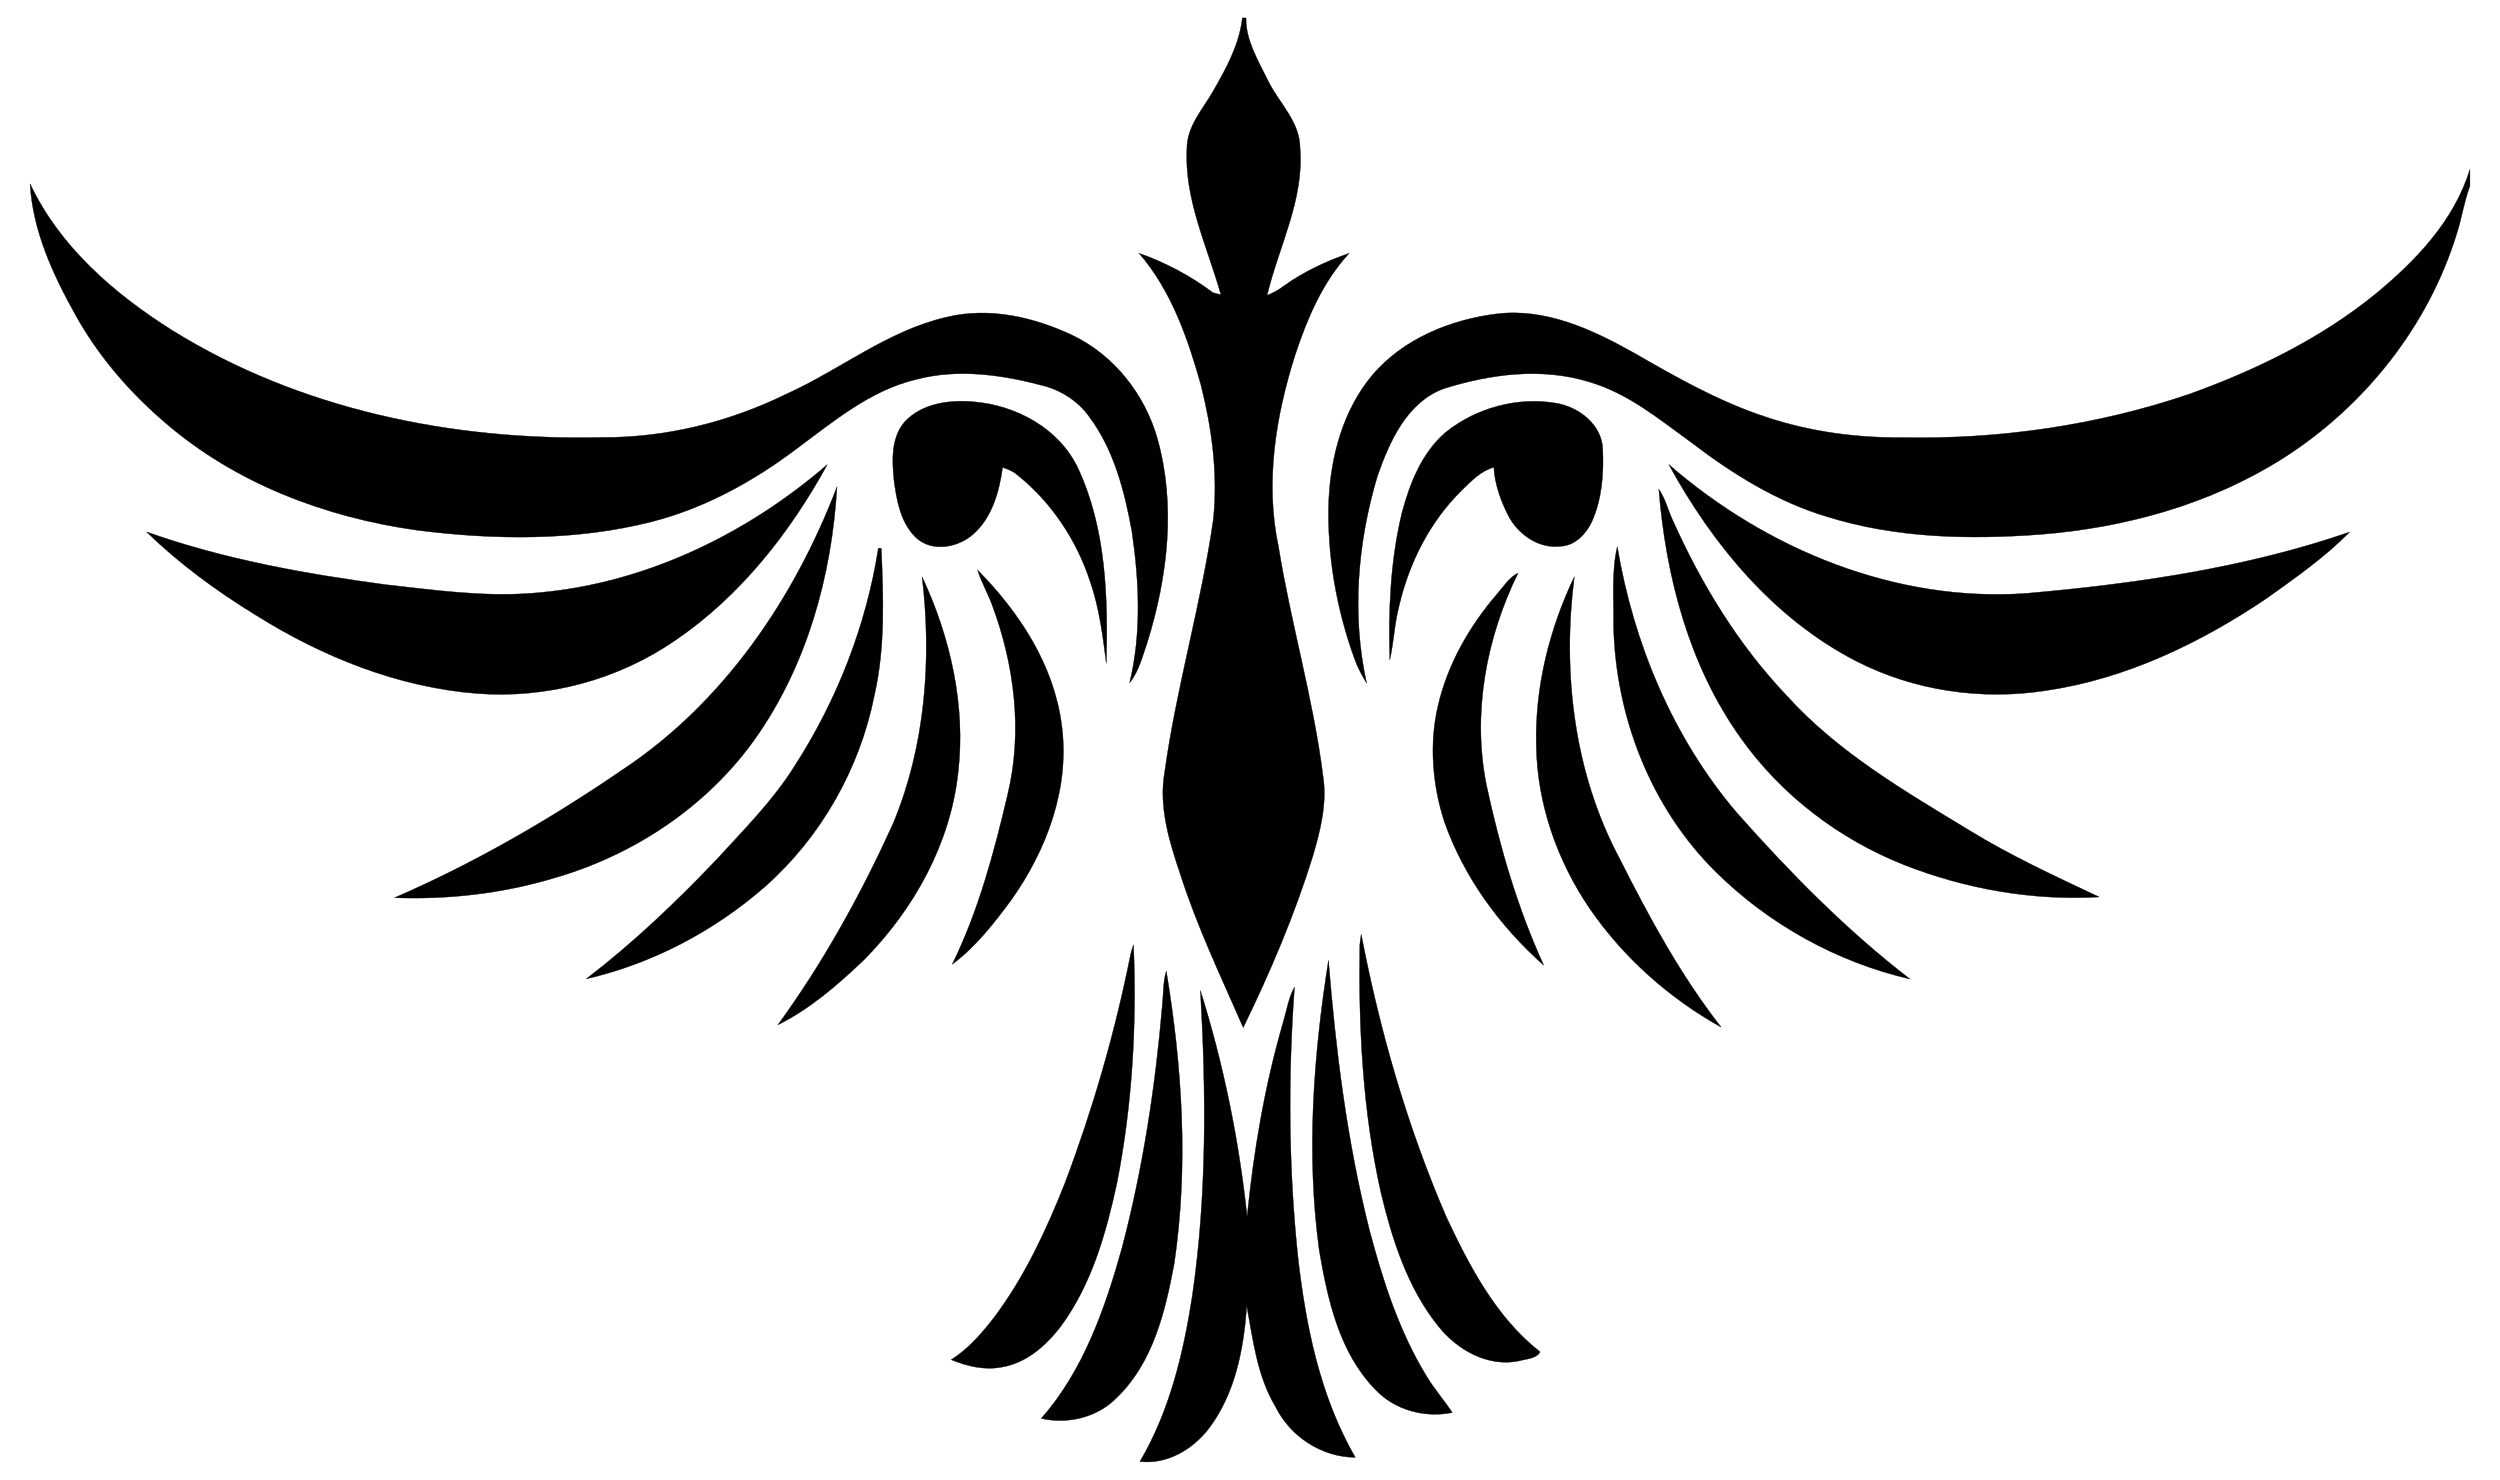
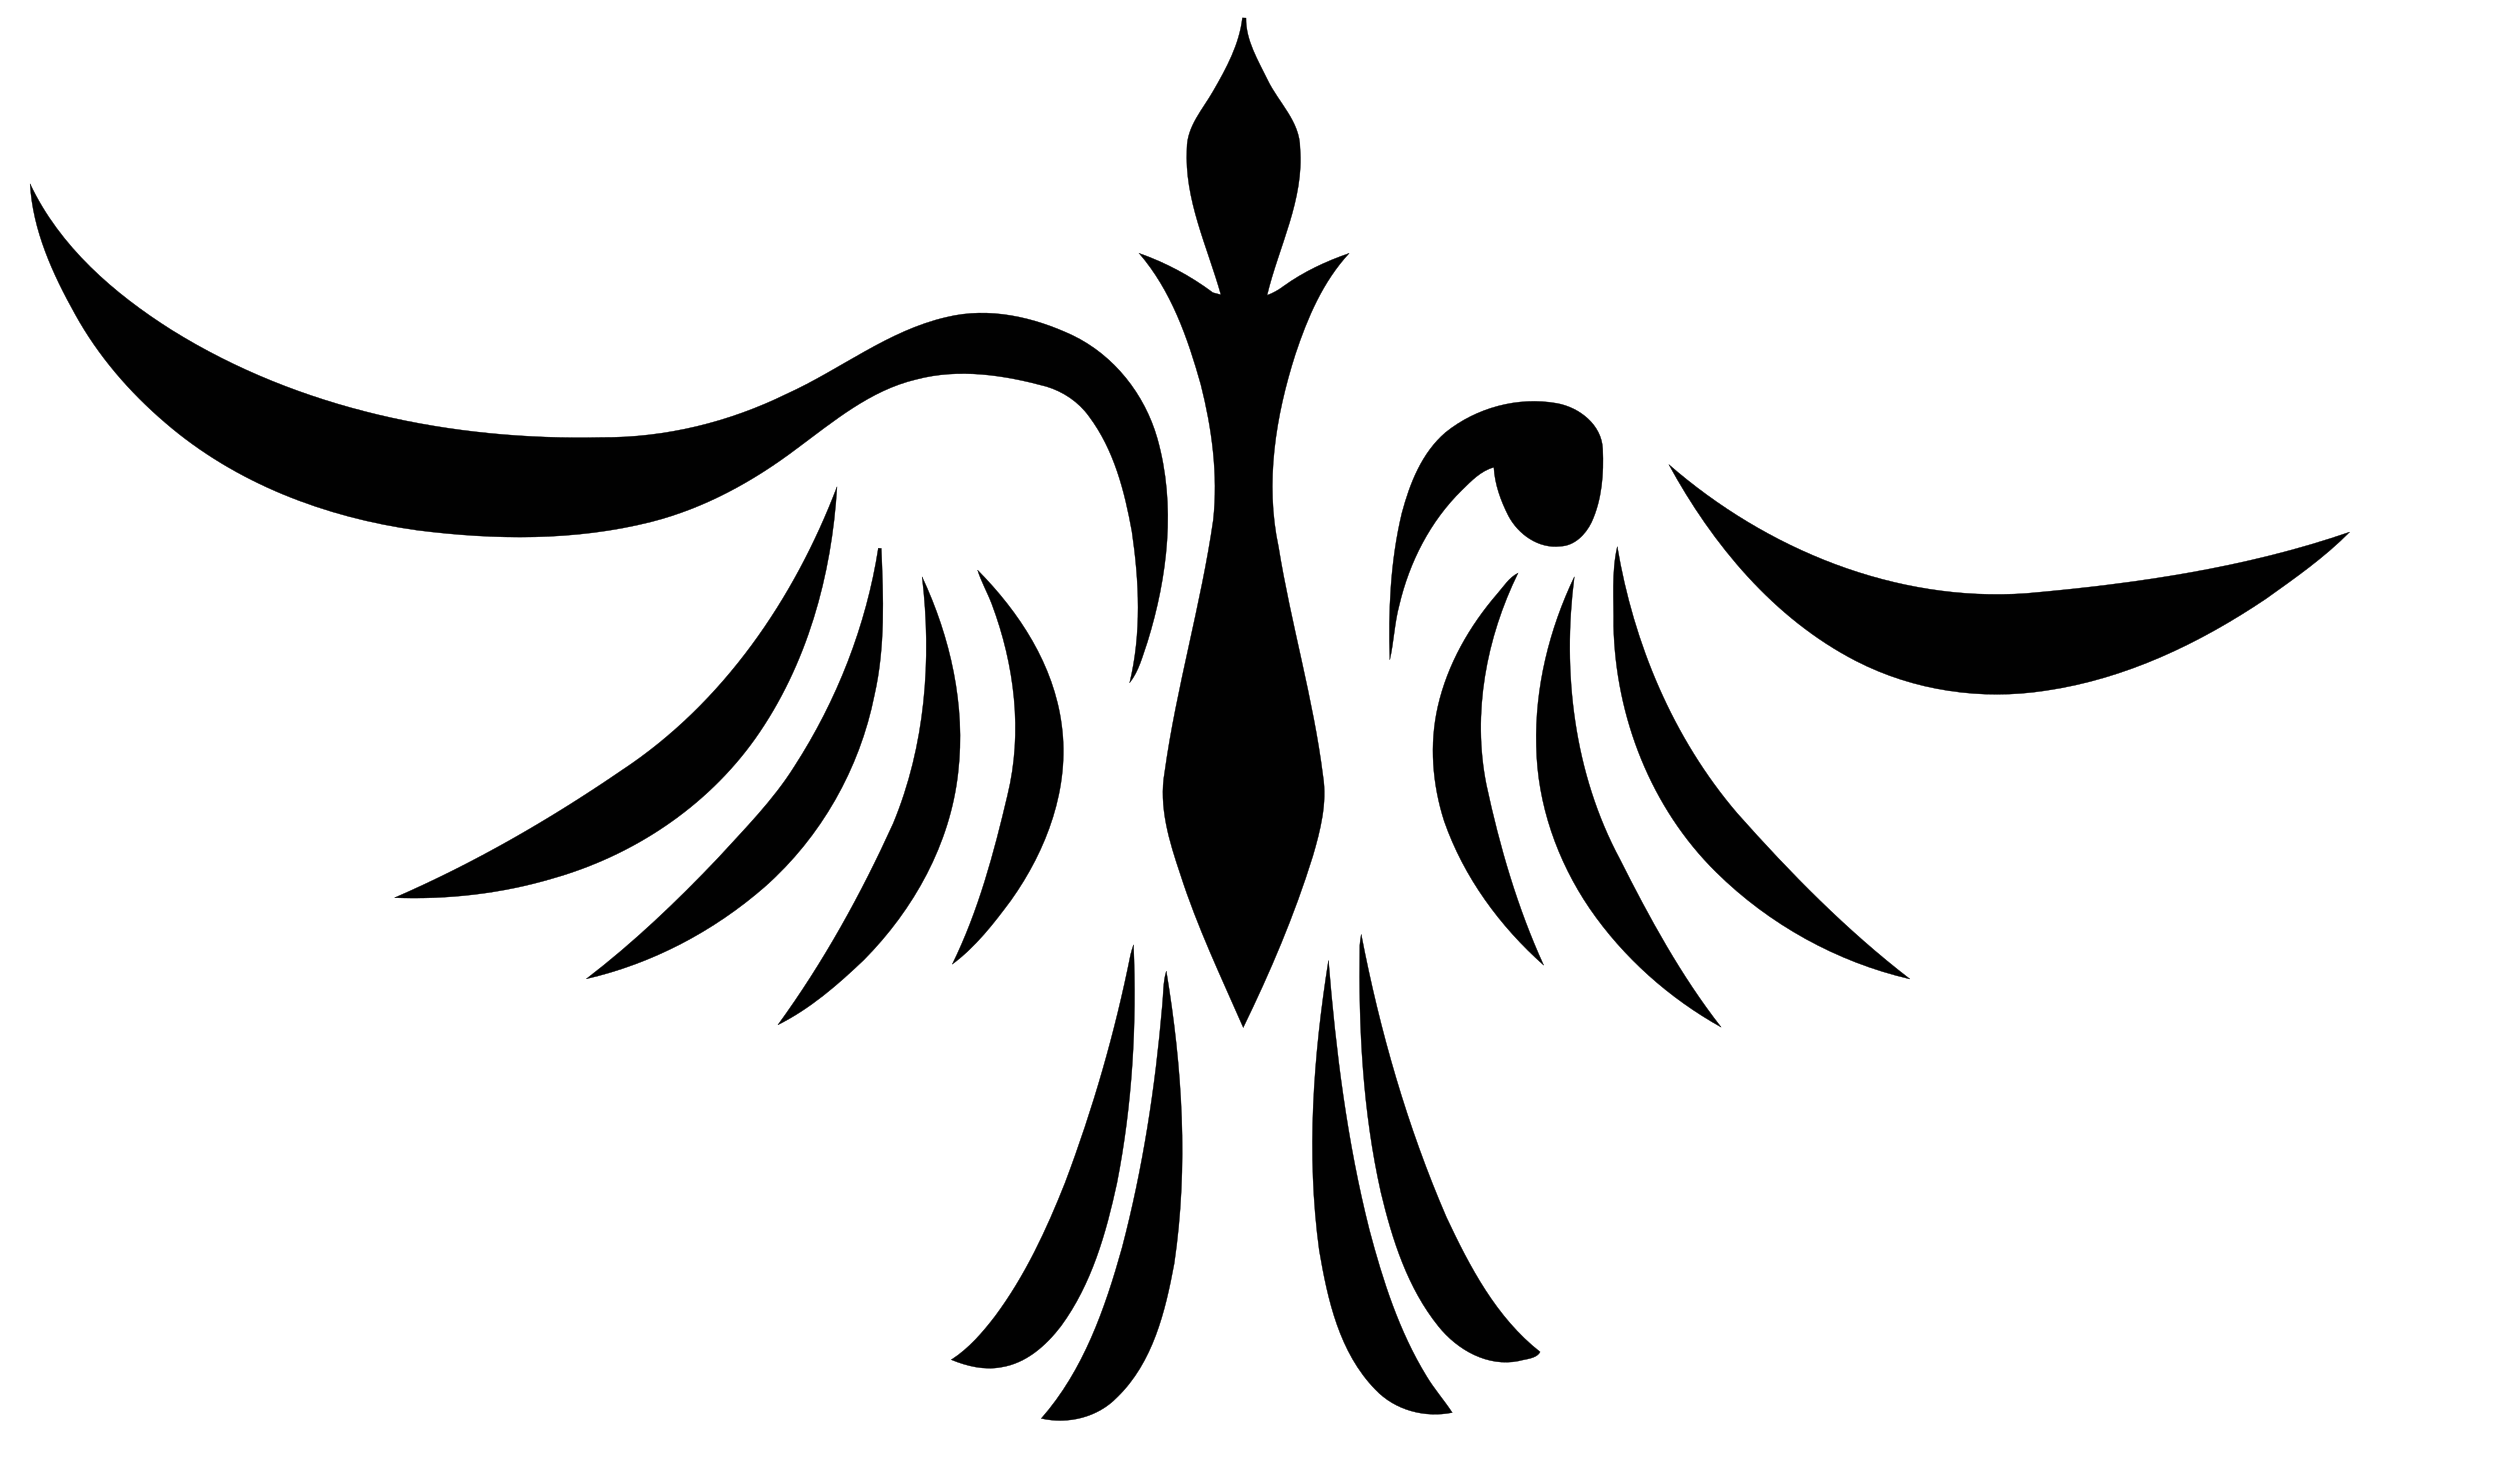
<svg xmlns="http://www.w3.org/2000/svg" version="1.1" id="Layer_1" x="0px" y="0px" viewBox="-6.99 -3.486 664.99 393.63" enable-background="new -6.99 -3.486 664.99 393.63" xml:space="preserve">
  <g id="_x23_fdfdfdff">
</g>
  <g id="_x23_010101ff">
    <path fill="#010101" stroke="#010101" stroke-width="0.094" d="M323.48,1.27c0.24,0.01,0.72,0.03,0.97,0.04   c-0.08,5.97,3.23,11.28,5.75,16.48c2.9,6.03,8.61,11,8.62,18.12c1.13,13.7-5.66,26.18-8.77,39.14c1.6-0.58,3.08-1.44,4.44-2.46   c5.3-3.81,11.26-6.59,17.4-8.71c-7.01,7.56-11.11,17.22-14.32,26.89c-5.25,16.42-8.12,34.16-4.47,51.24   c3.3,20.44,9.25,40.38,11.83,60.94c1.14,7.23-0.7,14.43-2.72,21.33c-4.86,15.67-11.33,30.82-18.5,45.56   c-5.89-13.45-12.24-26.74-16.73-40.74c-2.94-8.73-5.82-17.96-4.17-27.27c3.13-22.54,9.67-44.46,12.92-66.99   c1.29-12.09-0.34-24.34-3.32-36.07c-3.49-12.4-7.87-24.98-16.41-34.89c7.02,2.47,13.69,6.01,19.64,10.47   c0.53,0.14,1.59,0.42,2.12,0.56c-3.59-12.79-9.78-25.33-9.04-38.93c0.03-5.92,4.24-10.4,6.99-15.25   C319.21,14.68,322.66,8.32,323.48,1.27z" />
-     <path fill="#010101" stroke="#010101" stroke-width="0.094" d="M624.8,74.78c10.79-8.87,21-19.55,25.2-33.2v4.43   c-1.55,4.08-2.15,8.43-3.48,12.58c-7.54,24.6-24.5,45.96-46.12,59.75c-19.35,12.29-42.03,18.55-64.76,20.34   c-18.97,1.41-38.44,0.98-56.74-4.76c-13.25-3.97-25.15-11.41-36.06-19.76c-8.49-6.13-16.82-13.07-27.06-16.04   c-12.69-3.95-26.4-2.12-38.85,1.81c-9.76,3.69-14.32,14.09-17.54,23.26c-5.3,17.73-6.87,36.89-2.86,55.04   c-1.26-2.04-2.38-4.17-3.2-6.42c-4.84-13.35-7.35-27.59-6.9-41.8c0.51-12.07,3.81-24.48,11.73-33.86   c8.18-9.52,20.53-14.57,32.76-16.13c13.1-1.68,25.54,4.09,36.66,10.33c11.3,6.51,22.73,13.02,35.19,17.09   c11.64,3.89,23.96,5.56,36.22,5.45c25.91,0.52,51.95-3.24,76.5-11.59C593.09,94.94,610.21,86.63,624.8,74.78z" />
    <path fill="#010101" stroke="#010101" stroke-width="0.094" d="M1.01,45.39C8.87,62.11,23.33,74.61,38.7,84.31   c33.95,21.14,74.66,29.46,114.31,28.55c17.02,0.12,33.94-4.06,49.19-11.54c14.35-6.48,27.02-16.9,42.6-20.45   c11.31-2.76,23.17-0.03,33.51,4.84c11.04,5.3,19.2,15.69,22.54,27.39c5.01,17.73,2.77,36.76-2.61,54.14   c-1.31,3.74-2.25,7.76-4.76,10.92c3.19-13.17,2.56-26.95,0.61-40.26c-1.95-10.72-4.75-21.73-11.39-30.6   c-2.76-3.86-6.87-6.62-11.39-7.98c-11.2-3.04-23.17-4.89-34.58-1.88c-12.22,2.89-21.99,11.16-31.85,18.45   c-11.54,8.71-24.48,15.82-38.55,19.41c-20.35,5.15-41.69,4.87-62.38,2.25c-24.29-3.38-48.26-12.43-66.97-28.58   c-9.55-8.15-17.9-17.83-23.98-28.85C7.03,69.44,1.68,57.75,1.01,45.39z" />
-     <path fill="#010101" stroke="#010101" stroke-width="0.094" d="M233.69,108.66c4.67-4.93,11.97-5.85,18.41-5.27   c11.32,0.98,22.72,7.14,27.68,17.72c7.5,16.11,7.96,34.4,7.51,51.85c-0.96-7.36-1.87-14.79-4.33-21.83   c-3.64-11.1-10.42-21.23-19.6-28.49c-1.06-0.89-2.38-1.34-3.66-1.79c-0.89,6.47-2.82,13.46-7.96,17.88   c-4.07,3.52-10.98,4.73-15.15,0.73c-4.1-4.01-5.12-10.02-5.82-15.47C230.28,118.79,230.04,112.87,233.69,108.66z" />
    <path fill="#010101" stroke="#010101" stroke-width="0.094" d="M377.54,111.51c8.18-6.56,19.24-9.56,29.6-7.72   c5.96,1.08,11.95,5.71,12.19,12.17c0.3,6.58-0.19,13.43-2.98,19.5c-1.57,3.22-4.52,6.27-8.32,6.37   c-5.75,0.69-11.18-3.16-13.78-8.08c-2.05-4.02-3.64-8.39-3.89-12.93c-3.47,0.94-6,3.65-8.48,6.07   c-8.45,8.26-13.99,19.19-16.68,30.63c-1.27,4.76-1.43,9.72-2.51,14.52c-0.42-13.08,0.15-26.3,3.21-39.06   C368.02,125.09,371.18,116.96,377.54,111.51z" />
-     <path fill="#010101" stroke="#010101" stroke-width="0.094" d="M133.9,154.35c29.32-2,57.11-15.2,79.18-34.27   c-9.93,18.12-23.15,34.97-40.34,46.69C157.45,177.35,138.52,182.4,120,181c-21.1-1.64-41.25-9.76-59.05-20.93   c-10.35-6.35-20.25-13.61-28.97-22.08c20.56,7.3,42.15,11.16,63.72,14.05C108.38,153.45,121.11,155.25,133.9,154.35z" />
    <path fill="#010101" stroke="#010101" stroke-width="0.094" d="M436.9,120.06c25.93,22.59,60.34,36.73,95.05,34.29   c29.11-2.55,58.34-6.77,86.07-16.32c-6.69,6.76-14.52,12.24-22.24,17.74c-17.64,11.87-37.37,21.35-58.58,24.44   c-17.13,2.66-35.09,0.06-50.54-7.89C464.82,161.06,448.5,141.32,436.9,120.06z" />
    <path fill="#010101" stroke="#010101" stroke-width="0.094" d="M158.38,201.41c26.95-17.77,45.91-45.61,57.28-75.44   c-1.39,23.61-7.96,47.46-21.72,66.96c-12.92,18.23-32.52,31.19-53.92,37.25c-13.61,4.05-27.89,5.65-42.06,5.13   C119.17,226.09,139.3,214.48,158.38,201.41z" />
-     <path fill="#010101" stroke="#010101" stroke-width="0.094" d="M434.24,126.64c1.75,2.49,2.43,5.51,3.7,8.24   c7.63,17.03,17.5,33.21,30.41,46.77c13.59,15.01,31.28,25.28,48.41,35.69c11.07,6.8,22.89,12.25,34.61,17.77   c-17.62,1.03-35.48-2.1-51.89-8.55c-17.25-6.83-32.62-18.51-43.38-33.66C442.3,173.65,436.14,149.98,434.24,126.64z" />
    <path fill="#010101" stroke="#010101" stroke-width="0.094" d="M226.64,142.32c0.2,0.02,0.6,0.04,0.8,0.06   c0.53,13.03,1.08,26.26-1.84,39.07c-3.89,19.55-14.22,37.76-29.17,50.97c-13.54,11.8-29.95,20.45-47.47,24.47   c12.55-9.61,24.01-20.55,34.9-32c7.17-7.86,14.76-15.45,20.45-24.52C215.62,182.85,223.43,162.94,226.64,142.32z" />
    <path fill="#010101" stroke="#010101" stroke-width="0.094" d="M422.21,163.05c0.1-7.03-0.59-14.25,0.99-21.15   c4.34,25.82,14.84,50.98,31.94,70.97c14.09,15.87,29.05,31.09,45.9,44.06c-19.34-4.47-37.42-14.47-51.55-28.42   C432.16,211.43,422.76,187.24,422.21,163.05z" />
    <path fill="#010101" stroke="#010101" stroke-width="0.094" d="M253.04,148.14c11.13,11.25,20.33,25.28,22.38,41.28   c2.23,16.62-3.94,33.15-13.47,46.55c-4.58,6.18-9.42,12.43-15.65,17.04c6.97-14.21,11.08-29.6,14.69-44.94   c4.13-16.85,1.88-34.76-4.16-50.87C255.67,154.14,254.02,151.28,253.04,148.14z" />
    <path fill="#010101" stroke="#010101" stroke-width="0.094" d="M391.34,154.38c1.69-1.93,3.09-4.26,5.47-5.44   c-8.47,17.29-12.22,37.26-8.43,56.29c3.53,16.45,8.25,32.71,15.25,48.04c-11.7-10.39-21.28-23.46-26.47-38.31   c-3.15-9.81-3.99-20.46-1.69-30.54C378.02,173.24,383.88,163.01,391.34,154.38z" />
    <path fill="#010101" stroke="#010101" stroke-width="0.094" d="M238.28,149.93c7.56,16.14,11.66,34.31,9.58,52.16   c-2.09,18.91-11.77,36.33-25.03,49.73c-6.93,6.61-14.28,13.02-22.91,17.31c12.13-16.68,22.14-34.81,30.66-53.57   C239.15,194.92,240.9,171.97,238.28,149.93z" />
    <path fill="#010101" stroke="#010101" stroke-width="0.094" d="M401.66,194.98c-0.43-15.55,3.45-31.09,10.12-45.06   c-3.27,25.46-0.12,52.32,12.13,75.15c7.82,15.54,16.2,30.94,26.93,44.69c-13.81-7.71-26-18.52-34.98-31.58   C407.22,225.49,401.91,210.38,401.66,194.98z" />
    <path fill="#010101" stroke="#010101" stroke-width="0.094" d="M354.7,248.04c0.06-1.02,0.23-2.01,0.39-3.01   c4.96,25.75,12.25,51.14,22.66,75.24c6.2,13.17,13.26,26.7,24.93,35.85c-1,1.85-3.82,1.86-5.7,2.41   c-8.24,1.67-16.3-2.93-21.33-9.18c-8.26-10.25-12.32-23.11-15.34-35.71C355.5,292.14,354.36,270.01,354.7,248.04z" />
    <path fill="#010101" stroke="#010101" stroke-width="0.094" d="M293.74,250.42c0.22-0.88,0.48-1.75,0.78-2.61   c0.9,21.2-0.31,42.57-4.41,63.42c-2.88,13.31-6.71,26.87-14.87,38.01c-3.94,5.17-9.27,9.92-15.92,10.95   c-4.52,0.84-9.1-0.28-13.28-1.99c4.63-2.97,8.29-7.21,11.61-11.54c8.01-10.76,13.7-23.02,18.62-35.44   C283.73,291.48,289.6,271.12,293.74,250.42z" />
    <path fill="#010101" stroke="#010101" stroke-width="0.094" d="M343.92,329.11c-3.5-25.62-1.56-51.7,2.46-77.14   c1.94,24.09,4.95,48.18,10.88,71.66c3.57,13.48,7.88,26.96,15.2,38.93c2.04,3.41,4.68,6.39,6.85,9.7   c-7.33,1.48-15.26-0.63-20.45-6.11C349.24,356.3,346.16,342.23,343.92,329.11z" />
    <path fill="#010101" stroke="#010101" stroke-width="0.094" d="M302.17,264c0.32-3.06,0.17-6.21,1.07-9.18   c4.26,25.63,5.93,51.98,2.11,77.79c-2.36,12.68-5.62,26.33-15.23,35.62c-5.14,5.31-13.01,7.21-20.14,5.59   c11.23-12.78,16.97-29.25,21.48-45.39C297,307.34,300.32,285.71,302.17,264z" />
-     <path fill="#010101" stroke="#010101" stroke-width="0.094" d="M334.38,268.24c0.94-3.06,1.36-6.35,2.97-9.17   c-1.73,23.81-1.6,47.8,0.88,71.55c2.1,18.5,5.88,37.25,15.28,53.55c-8.91-0.03-17.3-5.52-21.21-13.46   c-4.87-8.13-5.97-17.65-7.65-26.77c-0.81,11.38-3.07,23.31-10.13,32.6c-4.3,5.55-11.08,9.57-18.3,8.74   c7.89-13.38,11.55-28.7,13.91-43.91c3.95-26.93,3.71-54.27,2.18-81.39c6.15,19.58,10.26,39.75,12.43,60.15   C326.47,302.61,329.45,285.17,334.38,268.24z" />
  </g>
</svg>